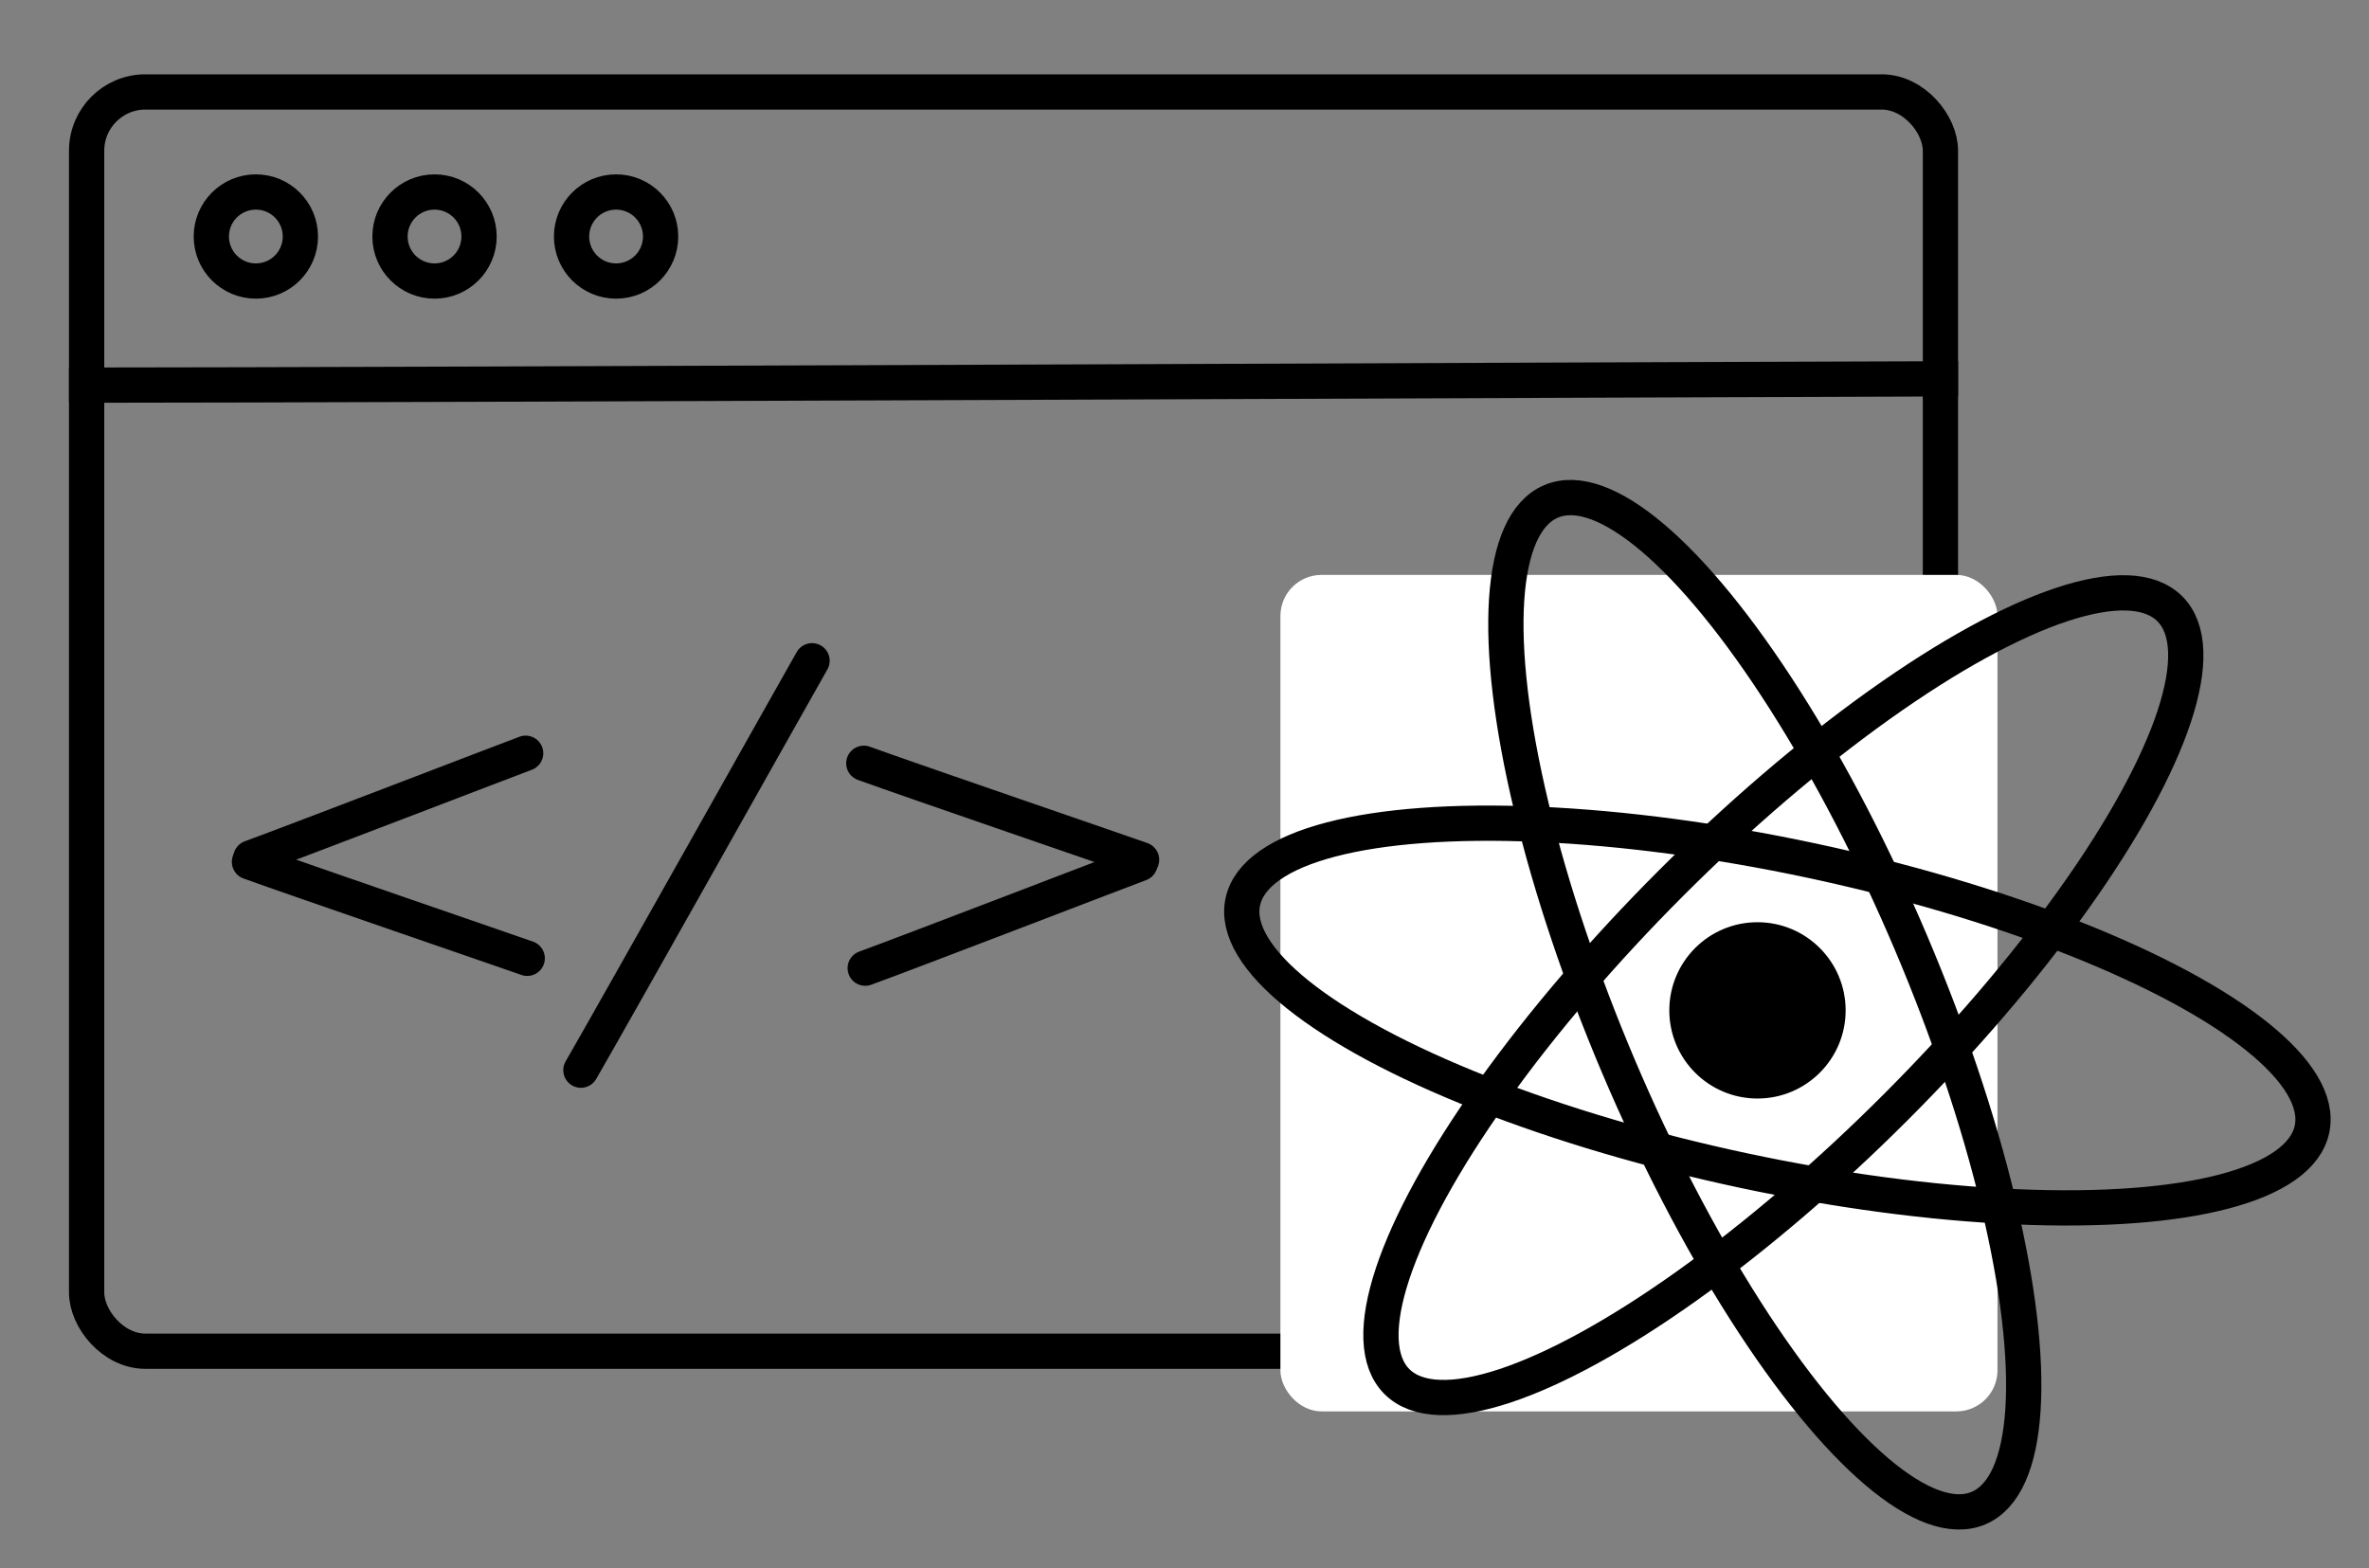
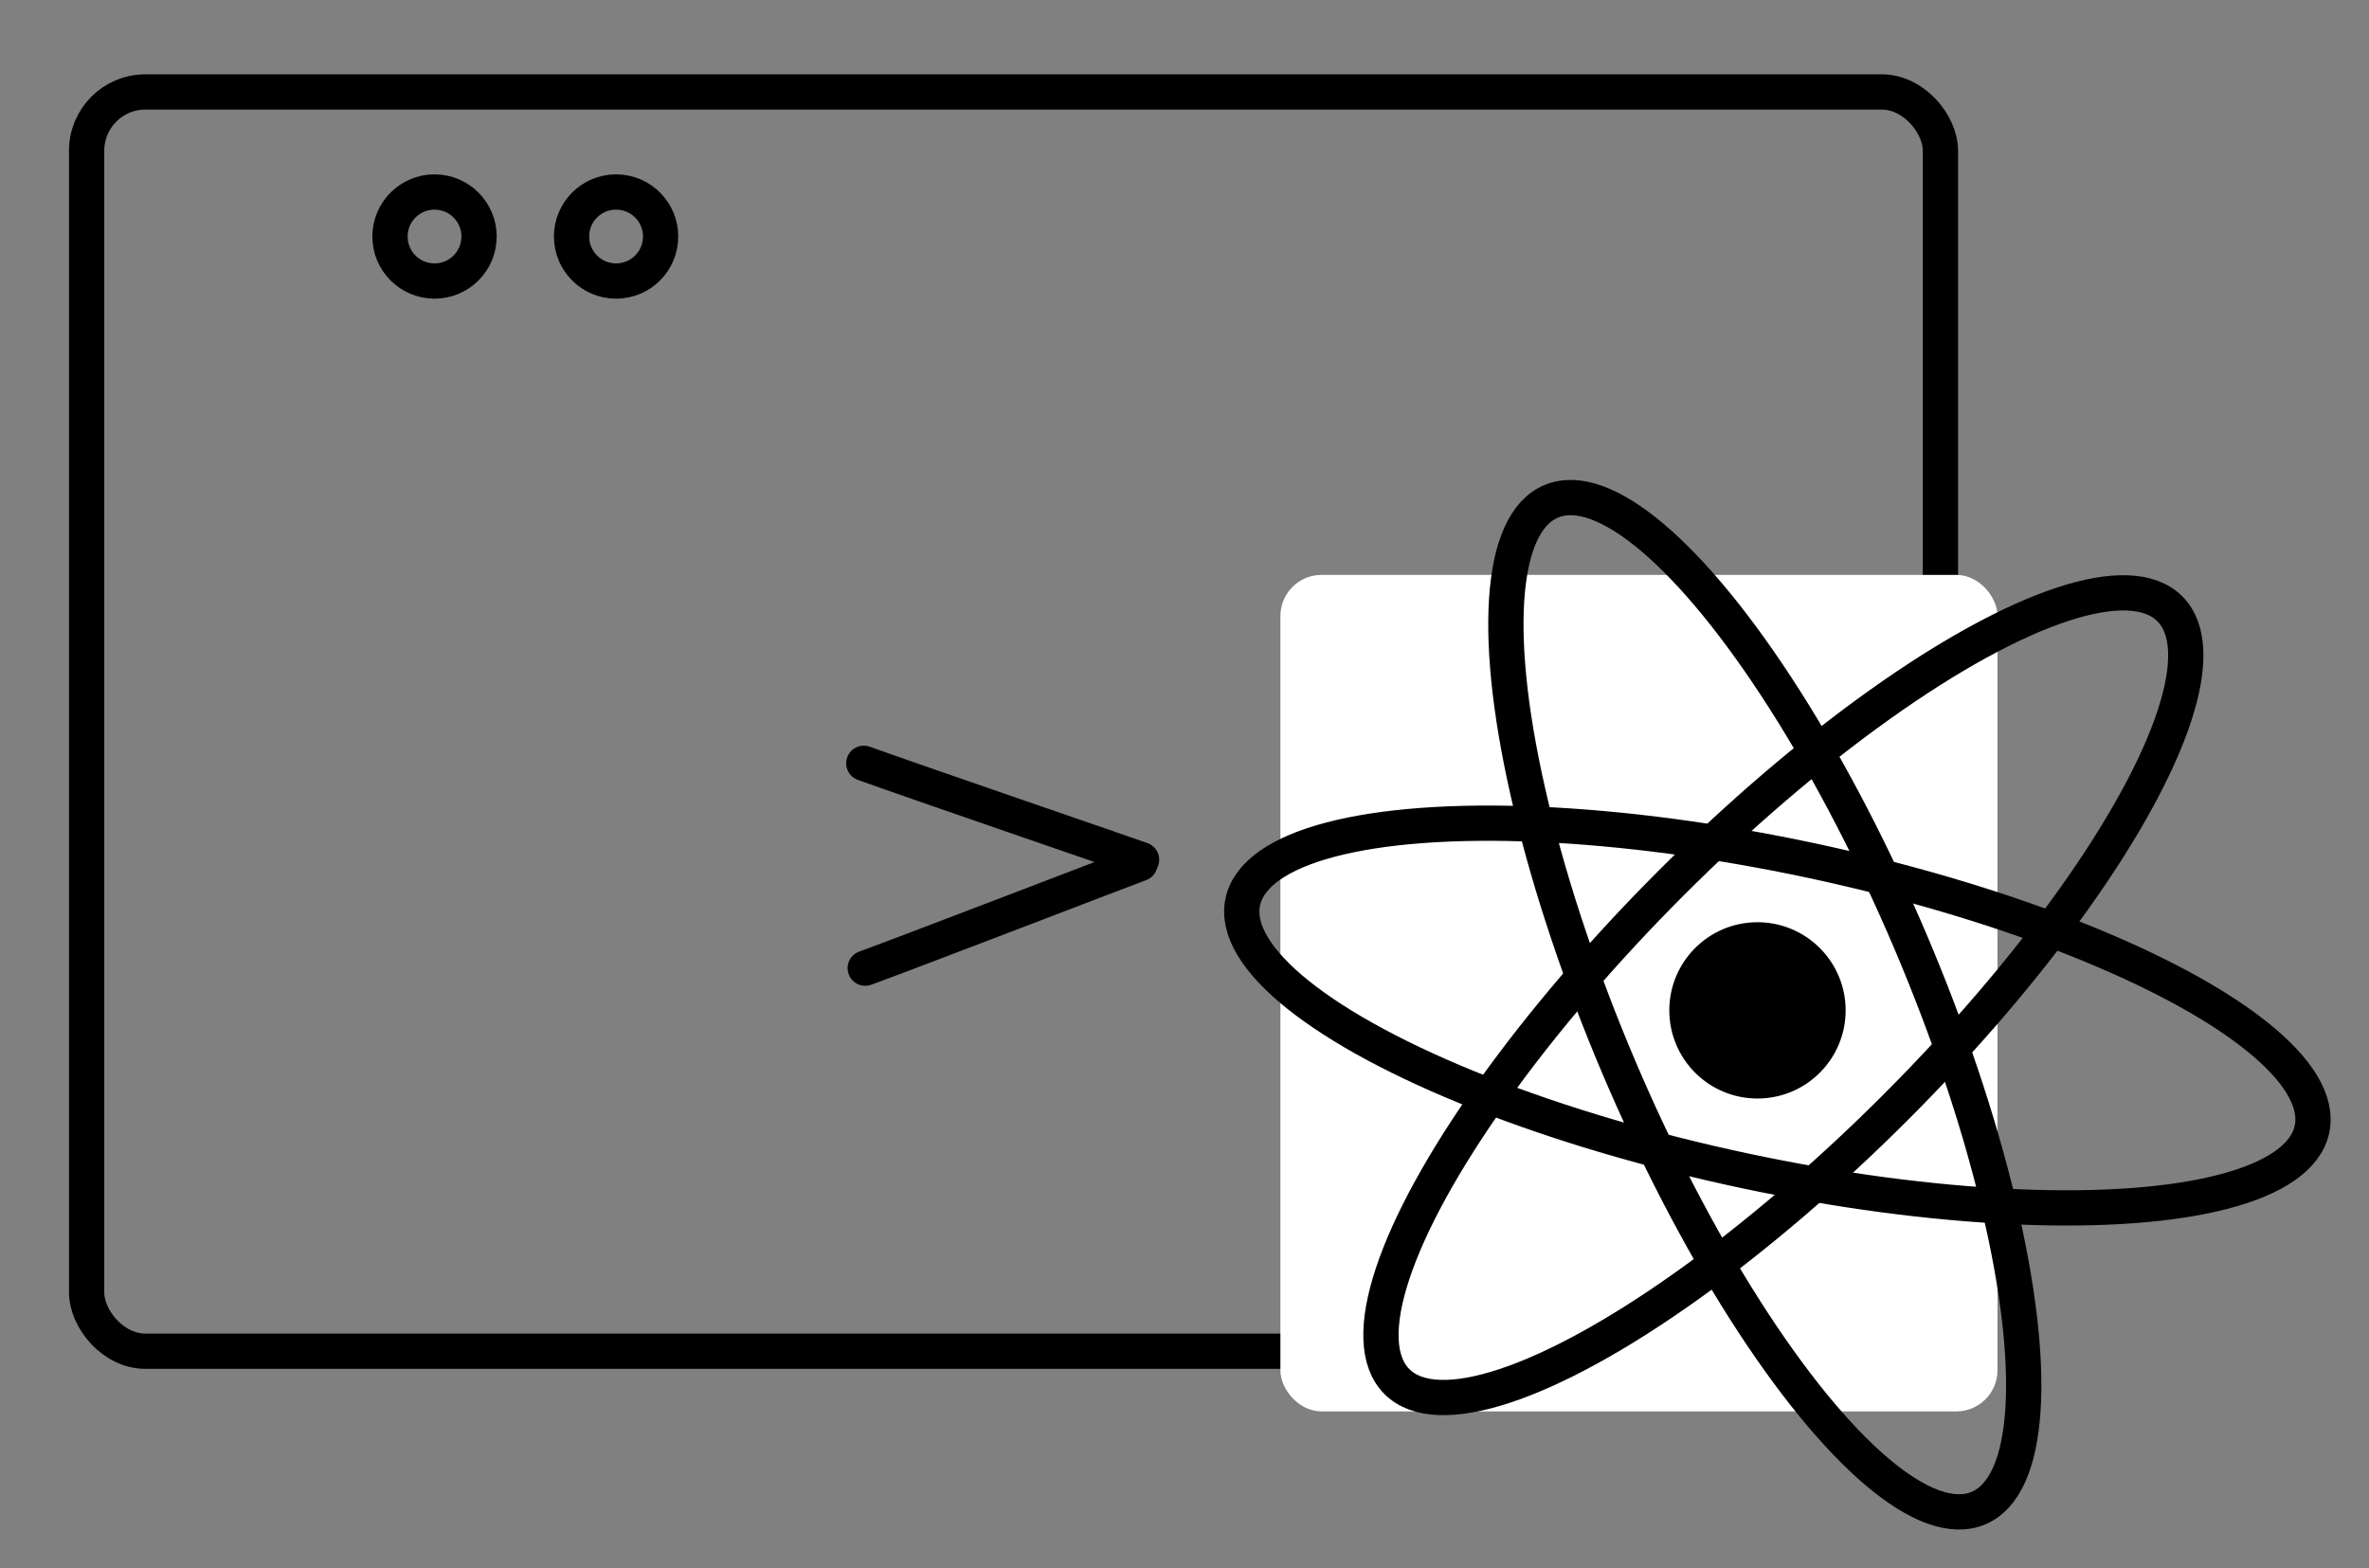
<svg xmlns="http://www.w3.org/2000/svg" xmlns:ns1="https://boxy-svg.com" viewBox="114.579 92.177 201.525 133.408">
  <rect x="114.579" y="92.177" width="201.525" height="133.408" style="fill:#808080;stroke:none;opacity:1;fill-opacity:1" />
  <defs>
    <linearGradient id="gradient" gradientUnits="userSpaceOnUse">
      <stop id="stop1" offset="0%" />
      <stop id="stop2" offset="100%" />
    </linearGradient>
  </defs>
  <rect style="fill: none; stroke-width: 3px; stroke-linecap: square;" x="121.948" y="100" width="157.699" height="107.142" rx="5" ry="5" />
-   <path style="stroke-width: 3px; stroke-linecap: square;" d="M 121.948 124.945 C 146.404 124.945 272.664 124.409 279.647 124.409" />
-   <path style="fill: rgb(216, 216, 216); stroke-width: 3px; stroke-linecap: round;" d="M 153.831 166.003 C 160.035 166.003 192.06 165.613 193.831 165.613" transform="matrix(0.5, -0.866, 0.866, 0.5, -56.678, 233.446)" />
-   <path style="fill: rgb(216, 216, 216); stroke-width: 3px; stroke-linecap: round;" d="M 135.067 160.844 C 138.944 160.844 158.96 160.474 160.067 160.474" transform="matrix(0.94, -0.342, 0.342, 0.94, -46.051, 60.163)" ns1:origin="0.500366 0.51687" />
-   <path style="fill: rgb(216, 216, 216); stroke-width: 3px; stroke-linecap: round;" d="M 135.063 169.749 C 138.939 169.749 158.956 169.379 160.063 169.379" transform="matrix(0.94, 0.342, -0.342, 0.94, 66.896, -40.246)" ns1:origin="0.500366 0.51687" />
  <path style="fill: rgb(216, 216, 216); stroke-width: 3px; stroke-linecap: round;" d="M 187.307 161.365 C 191.185 161.365 211.2 160.995 212.307 160.995" transform="matrix(0.94, 0.342, -0.342, 0.94, 67.18, -58.621)" ns1:origin="0.500366 0.51687" />
  <path style="fill: rgb(216, 216, 216); stroke-width: 3px; stroke-linecap: round;" d="M 187.312 170.227 C 191.189 170.227 211.205 169.857 212.312 169.857" transform="matrix(0.94, -0.342, 0.342, 0.94, -46.109, 78.598)" ns1:origin="0.500366 0.51687" />
-   <ellipse style="fill: none; stroke-width: 3px;" cx="136.344" cy="112.3" rx="3.788" ry="3.788" />
  <ellipse style="fill: none; stroke-width: 3px;" cx="151.543" cy="112.3" rx="3.788" ry="3.788" />
  <ellipse style="fill: none; stroke-width: 3px;" cx="166.988" cy="112.3" rx="3.788" ry="3.788" />
  <rect x="224" width="60" height="70.173" rx="3" ry="3" style="fill: rgb(255, 255, 255); stroke: rgb(255, 255, 255);" y="141.59" />
  <ellipse style="stroke-width: 3px; fill: none;" cx="259.02" cy="104.588" rx="46.5" ry="13.5" transform="matrix(0.978, 0.208, -0.208, 0.978, 34.21, 22.419)" />
  <ellipse style="stroke-width: 3px; fill: none;" cx="260.501" cy="96.644" rx="46.5" ry="13.5" transform="matrix(0.391, 0.921, -0.921, 0.391, 251.86, -100.047)" />
  <ellipse style="stroke-width: 3px; fill: none;" cx="260.501" cy="96.644" rx="46.5" ry="13.5" transform="matrix(0.707, -0.707, 0.707, 0.707, 13.784, 292.697)" />
  <ellipse style="fill: url(#gradient);" cx="264.083" cy="178.142" rx="7" ry="7" />
  <style>
        rect, path, ellipse {
          stroke: url(#gradient);
        }
        #stop1{
          animation: stop1 10s ease-in-out infinite alternate;
        }
        #stop2{
          animation: stop2 10s ease-in-out infinite alternate;
        }
        @keyframes stop1{ /* 赤から青へ */
          0% {stop-color: #FF5F79;}
          100% {stop-color: #1e90ff;}
        }
        @keyframes stop2{ /* 青から赤へ */
          0% {stop-color: #1e90ff;}
          100% {stop-color: #FF5F79;}
        }
    </style>
</svg>